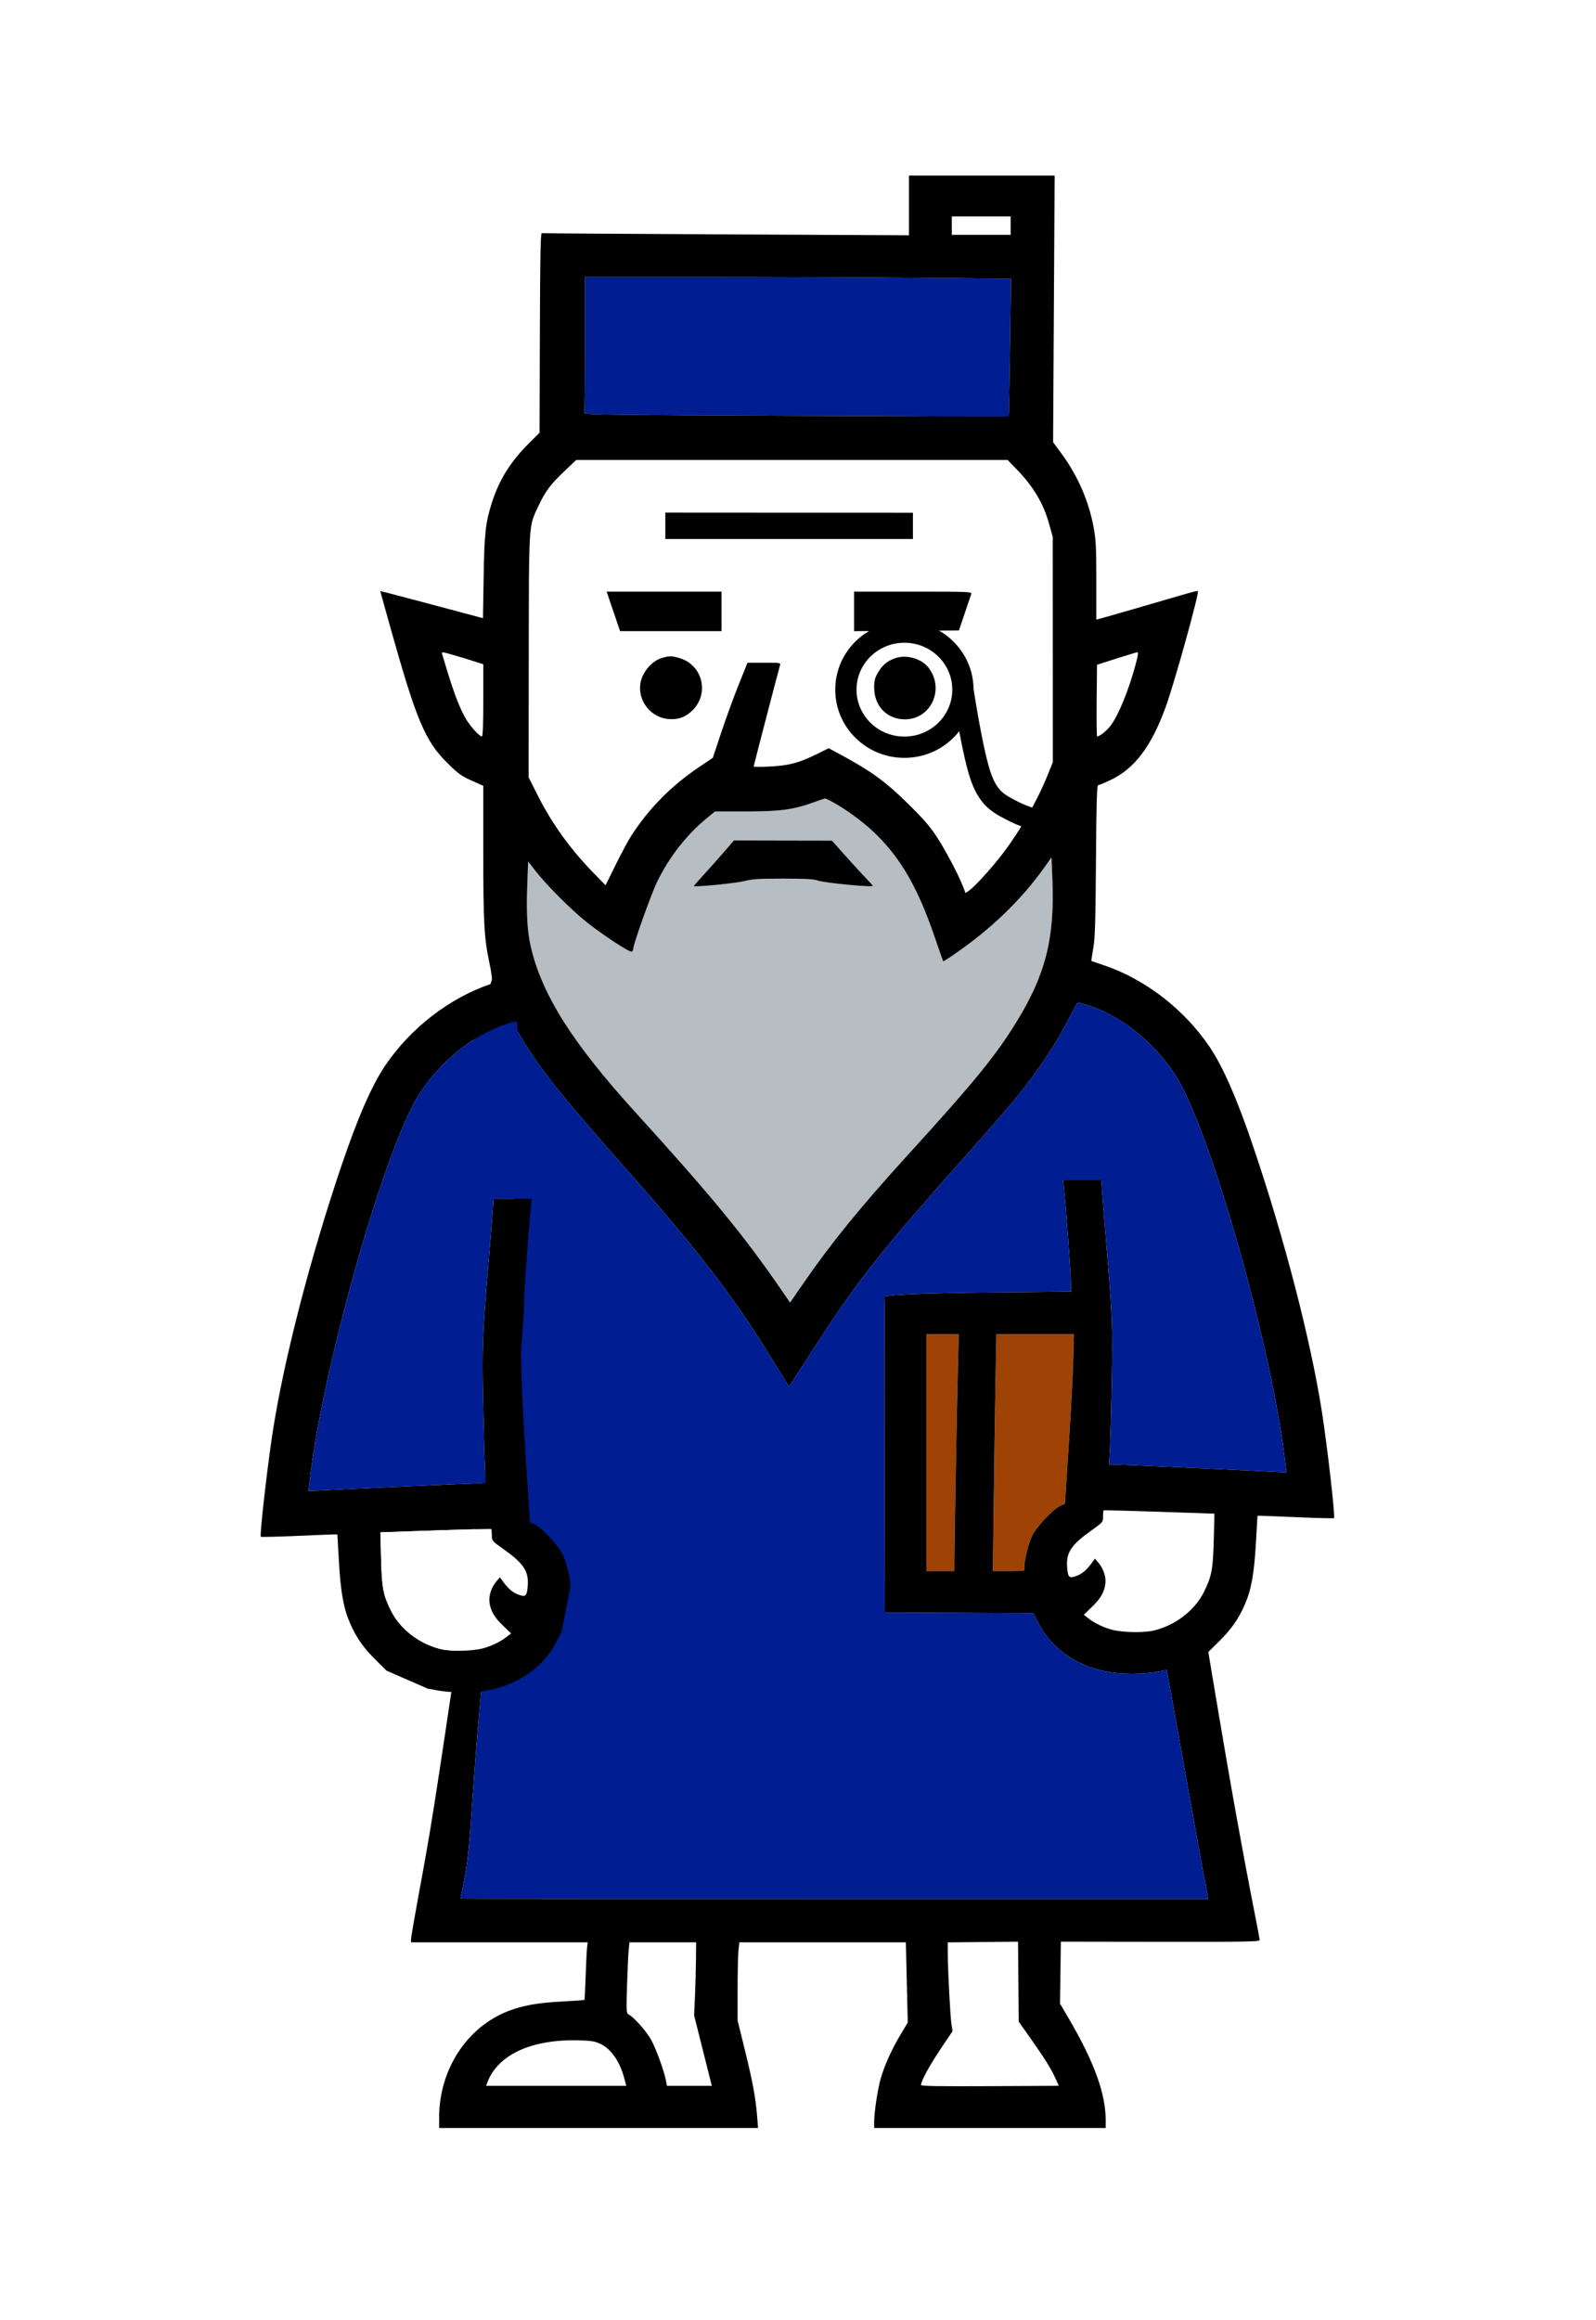
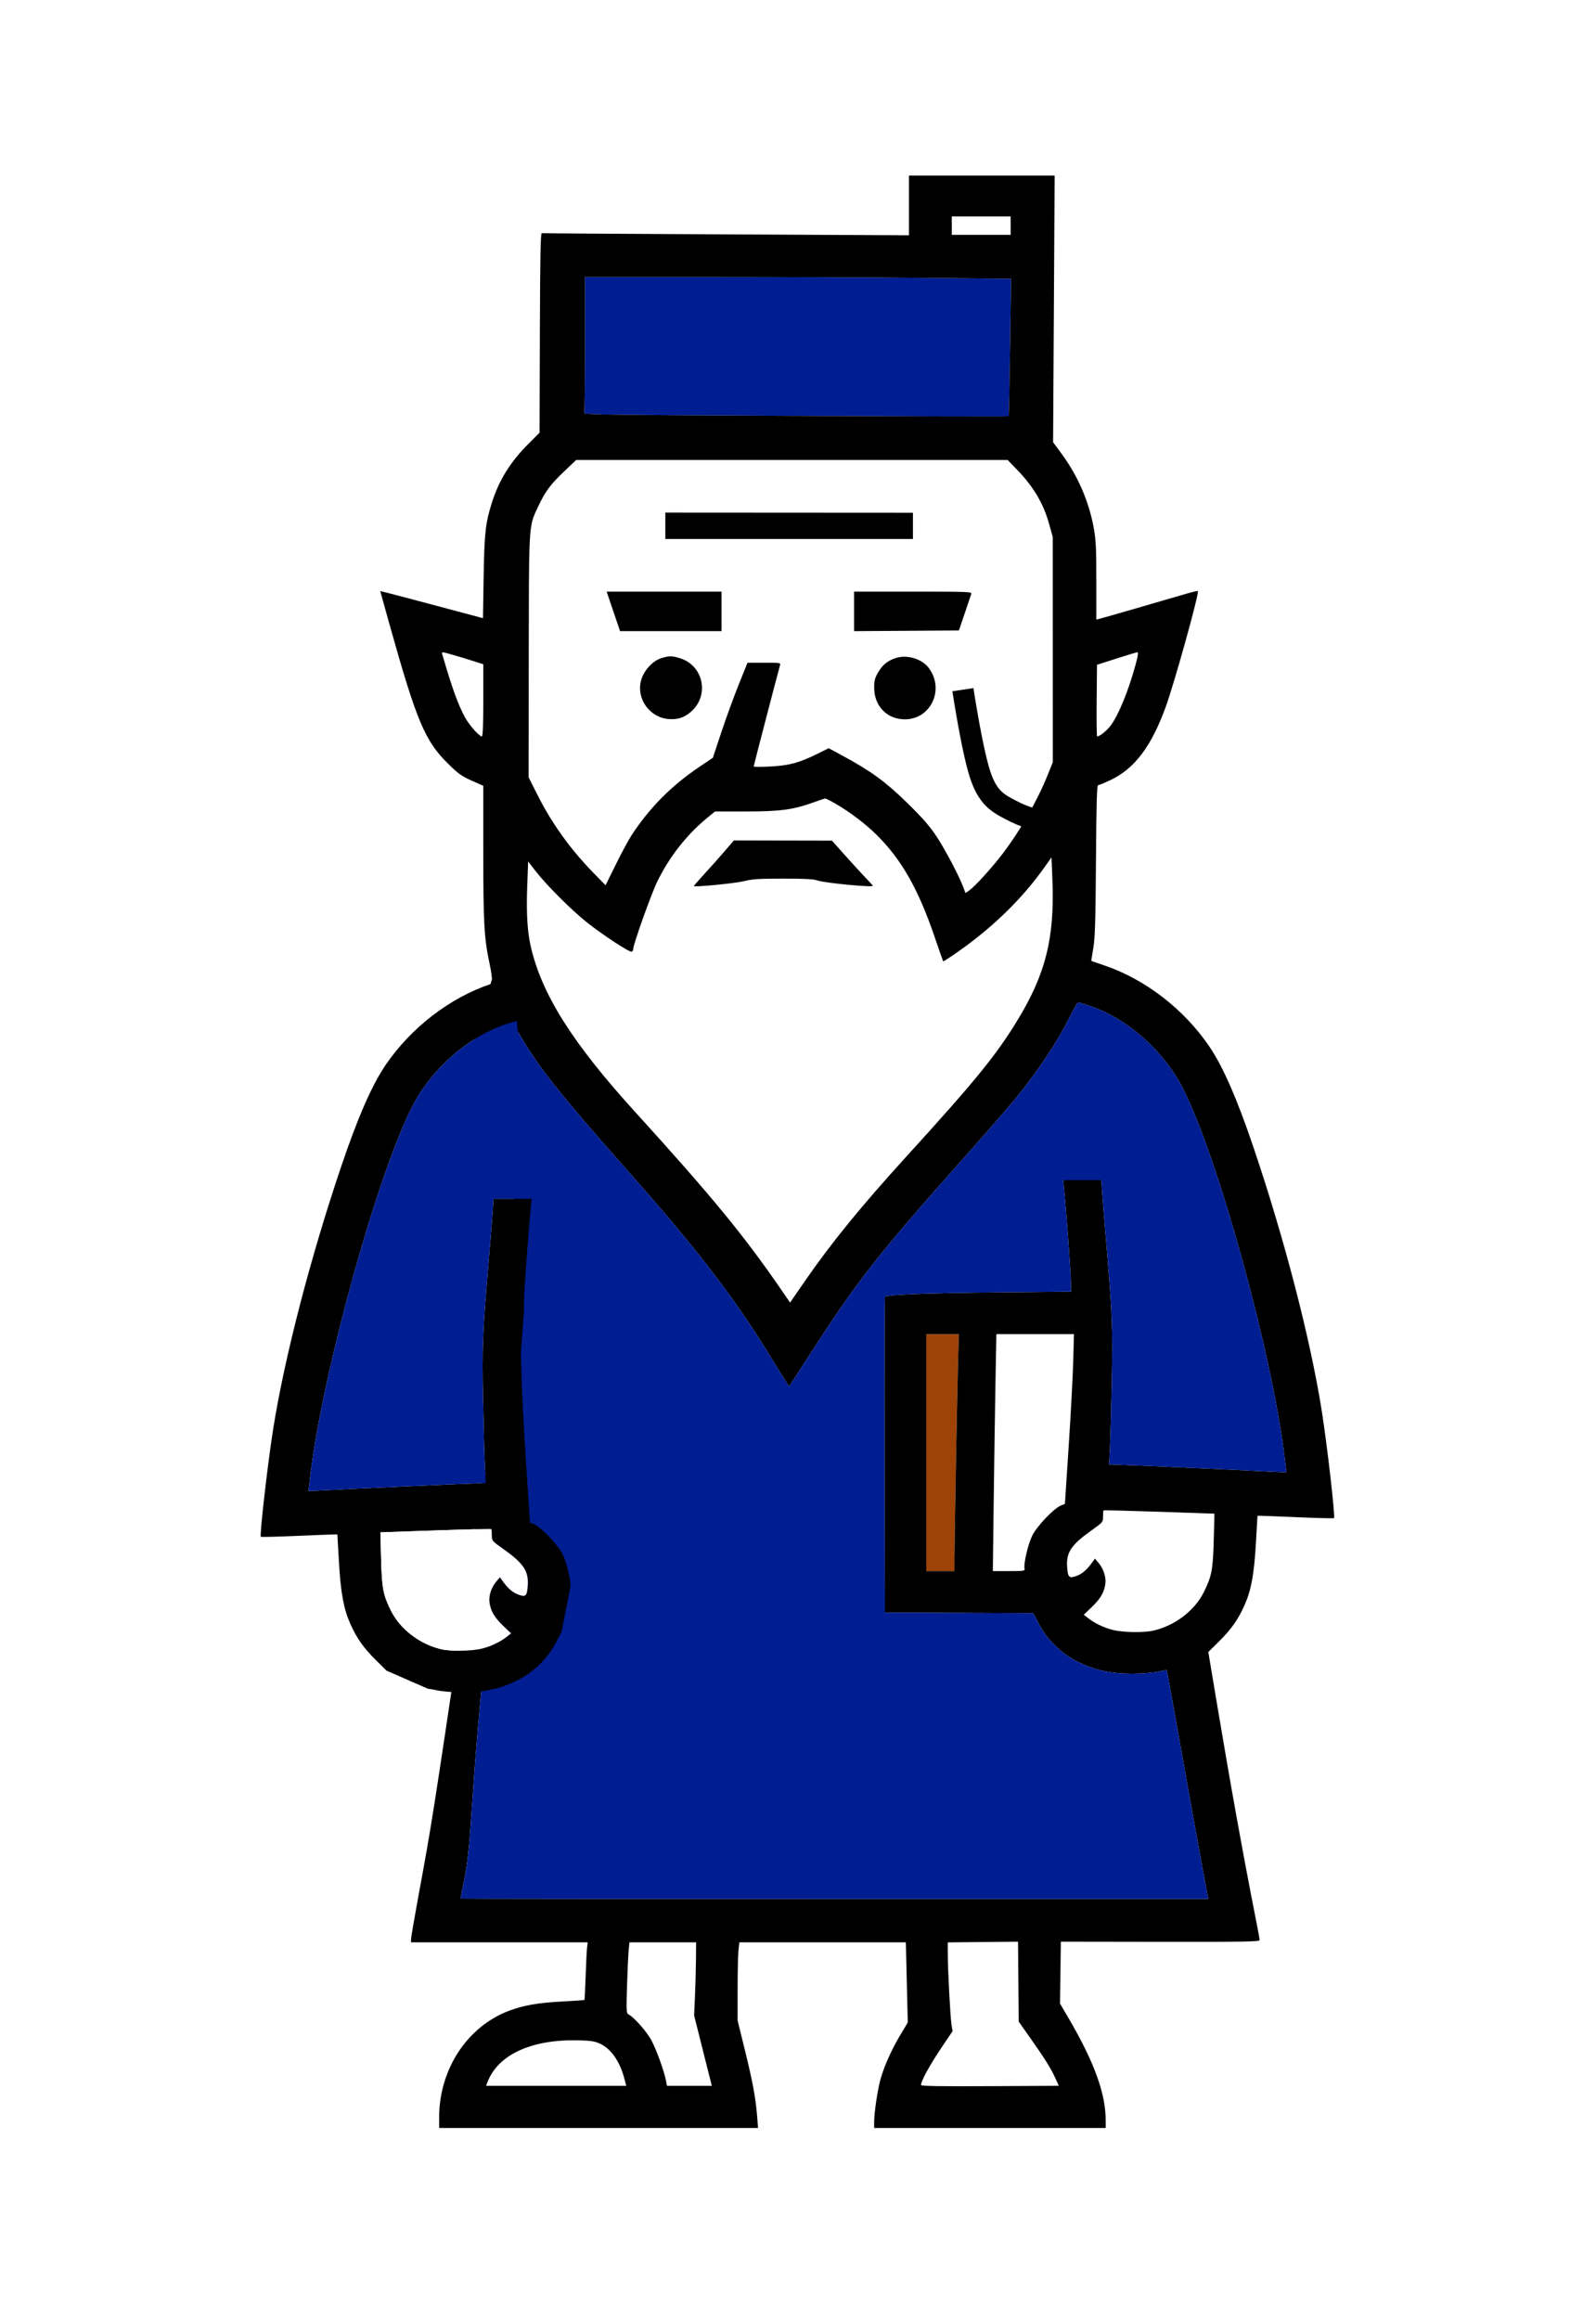
<svg xmlns="http://www.w3.org/2000/svg" width="300" height="436" viewBox="0 0 300 436" fill="none">
  <rect width="300" height="436" fill="white" />
-   <path d="M201.738 255.711C201.664 258.466 201.281 265.644 200.887 271.661L200.171 282.602L199.413 282.91C198.079 283.452 194.916 286.775 194.026 288.569C193.231 290.173 192.361 293.931 192.583 294.798C192.685 295.192 192.425 295.231 189.659 295.231H186.624L186.79 281.934C186.882 274.62 187.03 264.601 187.121 259.669L187.285 250.701H194.578H201.871L201.738 255.711Z" fill="#9E4205" />
  <path d="M180.057 257.195C179.859 264.89 179.414 289.372 179.41 292.819L179.407 295.231H176.766H174.124V272.966V250.701H177.174H180.224L180.057 257.195Z" fill="#9E4205" />
-   <path fill-rule="evenodd" clip-rule="evenodd" d="M157.002 150.996C159.682 152.535 162.756 154.864 164.816 156.916C169.501 161.581 172.613 167.071 175.7 176.114C176.536 178.563 177.252 180.605 177.29 180.652C177.328 180.699 178.511 179.934 179.92 178.952C186.58 174.309 192.165 168.865 196.367 162.922L197.648 161.111L197.818 165.272C198.266 176.234 196.561 183.051 191.173 191.854C187.175 198.383 183.262 203.176 170.377 217.323C161.902 226.628 156.209 233.615 151.287 240.749L148.511 244.775L146.936 242.481C139.898 232.229 133.763 224.761 119.43 209C107.614 196.006 101.878 186.935 99.782 177.928C99.129 175.121 98.917 171.612 99.099 166.646L99.274 161.879L100.658 163.667C102.704 166.31 107.459 171.062 110.336 173.339C113.458 175.81 118.422 179.048 118.768 178.838C118.909 178.752 119.024 178.527 119.024 178.337C119.024 177.478 122.385 168.056 123.537 165.685C125.795 161.037 129.075 156.85 132.938 153.685L134.398 152.488H140.195C146.622 152.488 149.09 152.158 152.893 150.789C153.984 150.396 154.97 150.061 155.085 150.044C155.199 150.028 156.062 150.456 157.002 150.996ZM132.403 164.227C133.525 163.009 135.231 161.094 136.195 159.972L137.948 157.931L147.167 157.95L156.386 157.969L158.848 160.733C160.202 162.253 161.929 164.137 162.685 164.92C163.441 165.702 164.06 166.393 164.06 166.454C164.06 166.791 155.052 165.929 153.715 165.466C152.926 165.192 151.356 165.105 147.212 165.105C142.634 165.105 141.44 165.182 139.846 165.583C138.265 165.981 130.656 166.729 130.432 166.509C130.395 166.472 131.282 165.446 132.403 164.227Z" fill="#B6BDC3" />
  <path d="M173.218 52.214L190.049 52.378L189.866 65.262C189.766 72.348 189.642 78.187 189.59 78.237C189.538 78.288 171.539 78.246 149.591 78.145C114.877 77.984 109.705 77.913 109.827 77.601C109.904 77.403 109.967 71.573 109.967 64.645V52.049L133.176 52.049C145.942 52.049 163.96 52.123 173.218 52.214Z" fill="#001D91" />
  <path fill-rule="evenodd" clip-rule="evenodd" d="M87.952 199.739L92.434 184.144C92.547 184.05 92.358 182.65 92.014 181.033C91.003 176.287 90.846 173.473 90.843 160.176L90.841 147.664L88.642 146.683C86.75 145.84 86.125 145.39 84.178 143.467C79.899 139.244 78.331 135.533 73.373 117.9C72.328 114.183 71.472 111.113 71.472 111.076C71.472 111.04 75.577 112.107 80.593 113.447C85.609 114.788 89.954 115.947 90.249 116.022L90.784 116.161L90.91 108.411C91.045 100.103 91.261 98.197 92.508 94.31C93.84 90.16 95.985 86.734 99.364 83.364L101.422 81.312L101.48 62.536C101.524 48.289 101.61 43.775 101.835 43.817C101.998 43.848 117.593 43.95 136.492 44.043L170.853 44.214V38.607V33H184.547H198.242L198.097 58.048L197.951 83.096L199.498 85.199C202.603 89.421 204.658 94.137 205.58 99.158C206.001 101.448 206.077 102.972 206.077 109.142V116.423L206.768 116.253C207.441 116.087 217.478 113.191 222.552 111.699C223.934 111.293 225.109 111.005 225.165 111.059C225.47 111.36 220.785 128.246 219.131 132.805C216.431 140.249 213.285 144.425 208.756 146.578C207.643 147.107 206.592 147.54 206.421 147.54C206.179 147.54 206.087 150.671 206.009 161.703C205.926 173.297 205.834 176.291 205.499 178.206C205.275 179.493 205.115 180.56 205.144 180.577C205.173 180.594 206.264 180.97 207.57 181.412C215.269 184.018 222.543 189.629 227.318 196.647C229.873 200.402 232.536 206.492 235.648 215.696C241.475 232.93 246.333 251.69 248.458 265.173C249.48 271.653 251.008 285.026 250.755 285.274C250.684 285.344 247.707 285.275 244.139 285.12C240.571 284.965 237.363 284.839 237.01 284.84L236.369 284.84L236.073 289.974C235.736 295.812 235.198 298.763 233.954 301.592C232.773 304.278 231.448 306.162 229.123 308.46L227.127 310.434L228.574 319.098C231.229 334.997 233.745 348.971 236.025 360.472C236.436 362.544 236.771 364.393 236.771 364.581C236.771 364.869 233.839 364.919 218.09 364.897L199.409 364.87L199.329 370.684L199.249 376.497L200.915 379.342C205.669 387.463 207.838 393.44 207.838 398.424V399.876H186.075H164.312L164.317 398.701C164.324 396.903 164.985 392.534 165.543 390.593C166.252 388.13 167.617 385.099 169.237 382.391L170.632 380.06L170.453 372.527L170.273 364.994H154.623H138.972L138.81 366.515C138.721 367.351 138.649 370.659 138.649 373.866V379.696L140.023 385.271C141.487 391.208 142.045 394.228 142.321 397.711L142.492 399.876H112.517H82.543V397.929C82.543 388.891 87.787 380.853 95.626 377.876C98.392 376.826 101.03 376.362 105.664 376.111C107.933 375.988 109.823 375.856 109.863 375.816C109.903 375.776 110.004 373.743 110.087 371.297C110.169 368.851 110.291 366.432 110.356 365.922L110.476 364.994H93.868H77.259V364.417C77.259 364.1 77.874 360.51 78.624 356.439C81.144 342.779 81.319 341.668 87.188 302.158C88.492 293.381 89.792 284.476 90.077 282.367C90.362 280.258 90.655 278.18 90.728 277.75L96.151 271.661C87.98 328.199 89.332 342.745 87.329 352.872C86.911 354.981 86.57 356.734 86.569 356.768C86.569 356.802 118.195 356.83 156.85 356.83H227.132L226.411 353.058C225.701 349.345 223.208 335.535 220.659 321.206C219.946 317.193 219.337 313.882 219.306 313.85C219.276 313.818 218.466 313.955 217.507 314.155C216.548 314.355 214.461 314.519 212.87 314.519C208.93 314.521 205.972 313.897 202.85 312.406C199.642 310.875 196.899 308.254 195.295 305.19L194.228 303.151L180.273 303.087L166.318 303.023L166.258 273.42C166.225 257.137 166.26 243.755 166.334 243.682C166.74 243.282 174.332 242.98 187.018 242.857L201.296 242.719L201.294 241.205C201.292 239.226 200.396 227.043 199.933 222.684L199.834 221.757H203.426H207.018L207.19 224.292C207.285 225.687 207.633 230.001 207.964 233.879C209.081 246.968 209.18 249.486 208.983 259.607C208.88 264.845 208.722 270.495 208.632 272.162L208.467 275.193L209.096 275.194C210.246 275.196 236.856 276.405 239.35 276.569C240.699 276.658 241.803 276.687 241.803 276.634C241.803 276.581 241.63 275.15 241.419 273.453C238.967 253.762 228.975 217.637 222.365 204.563C218.765 197.443 211.845 191.331 204.722 188.98C203.689 188.638 202.75 188.368 202.636 188.379C202.522 188.389 201.778 189.697 200.983 191.285C198.664 195.92 195.103 201.266 190.904 206.419C189.739 207.848 185.965 212.19 182.517 216.067C164.631 236.181 161.319 240.394 151.981 254.907C150.012 257.968 148.374 260.503 148.342 260.539C148.31 260.576 146.943 258.405 145.304 255.715C138.218 244.083 131.463 235.243 118.236 220.294C104.88 205.199 101.061 200.364 97.306 193.802C96.799 192.917 96.28 192.035 96.151 191.84C95.585 190.984 90.679 195.711 87.952 199.739ZM189.974 42.401V44.132H184.439H178.904V42.401V40.669H184.439H189.974V42.401ZM173.218 52.214L190.049 52.378L189.866 65.262C189.766 72.348 189.642 78.187 189.59 78.237C189.538 78.288 171.539 78.246 149.591 78.145C114.877 77.984 109.705 77.913 109.827 77.601C109.904 77.403 109.967 71.573 109.967 64.645V52.049L133.176 52.049C145.942 52.049 163.96 52.123 173.218 52.214ZM191.169 88.26C194.299 91.499 196.135 94.615 197.226 98.538L197.885 100.908L197.892 122.059L197.9 143.211L196.96 145.561C195.014 150.426 191.806 156.042 188.481 160.405C186.453 163.066 183.278 166.559 182.204 167.311L181.484 167.815L181.039 166.645C180.193 164.419 177.638 159.594 175.985 157.098C174.733 155.208 173.386 153.673 170.513 150.862C166.461 146.896 163.723 144.901 158.344 141.991L155.773 140.601L153.564 141.692C150.195 143.355 148.304 143.859 144.75 144.042C143.054 144.129 141.668 144.123 141.668 144.029C141.668 143.879 146.182 126.543 146.599 125.09C146.758 124.534 146.754 124.533 143.634 124.533H140.509L138.838 128.691C137.919 130.977 136.453 134.998 135.58 137.625L133.994 142.402L131.478 144.093C126.175 147.658 122.047 151.83 118.645 157.065C118.115 157.881 116.814 160.306 115.754 162.454L113.828 166.358L111.706 164.185C107.2 159.571 103.751 154.786 101.023 149.364L99.363 146.063L99.39 123.374C99.391 122.614 99.391 121.878 99.392 121.164C99.413 102.201 99.416 99.352 100.391 96.873C100.564 96.435 100.766 96.009 101.005 95.507C101.056 95.4 101.108 95.29 101.162 95.175C102.511 92.318 103.435 91.07 106.03 88.6L108.305 86.436H148.856H189.407L191.169 88.26ZM125.062 98.801V101.279H148.335H171.608V98.814V96.35L148.335 96.336L125.062 96.322V98.801ZM115.291 114.885L116.552 118.596H126.091H135.63V114.885V111.174H124.83H114.03L115.291 114.885ZM160.538 114.888V118.602L170.391 118.537L180.244 118.472L181.338 115.256C181.94 113.488 182.495 111.845 182.572 111.607C182.704 111.199 182.07 111.174 171.625 111.174H160.538V114.888ZM85.157 123.064C86.141 123.344 87.823 123.854 88.895 124.197L90.845 124.821V131.604C90.845 136.077 90.757 138.387 90.587 138.387C90.076 138.387 88.187 136.253 87.394 134.78C86.058 132.298 85.064 129.543 83.139 122.987C82.98 122.446 82.991 122.447 85.157 123.064ZM213.47 124.843C212.132 129.764 210.309 134.241 208.806 136.3C208.094 137.274 206.722 138.387 206.232 138.387C206.142 138.387 206.099 135.358 206.135 131.655L206.202 124.923L209.851 123.752C211.857 123.107 213.632 122.574 213.795 122.567C213.998 122.558 213.895 123.278 213.47 124.843ZM124.335 123.668C122.921 124.102 121.47 125.497 120.771 127.095C119.219 130.641 121.761 134.799 125.674 135.118C127.394 135.258 128.643 134.846 129.916 133.719C133.431 130.605 132.203 124.975 127.721 123.66C126.235 123.224 125.78 123.225 124.335 123.668ZM168.423 123.639C166.869 124.135 165.893 124.923 165.061 126.349C164.444 127.407 164.317 127.901 164.319 129.234C164.326 132.695 166.736 135.171 170.098 135.171C175.022 135.171 177.627 129.451 174.524 125.451C173.24 123.795 170.489 122.978 168.423 123.639ZM157.002 150.996C159.682 152.535 162.756 154.864 164.816 156.916C169.501 161.581 172.613 167.071 175.7 176.114C176.536 178.563 177.252 180.605 177.29 180.652C177.328 180.699 178.511 179.934 179.92 178.952C186.58 174.309 192.165 168.865 196.367 162.922L197.648 161.111L197.818 165.272C198.266 176.234 196.561 183.051 191.173 191.854C187.175 198.383 183.262 203.176 170.377 217.323C161.902 226.628 156.209 233.615 151.287 240.749L148.511 244.775L146.936 242.481C139.898 232.229 133.763 224.761 119.43 209C107.614 196.006 101.878 186.935 99.782 177.928C99.129 175.121 98.917 171.612 99.099 166.646L99.274 161.879L100.658 163.667C102.704 166.31 107.459 171.062 110.336 173.339C113.458 175.81 118.422 179.048 118.768 178.838C118.909 178.752 119.024 178.527 119.024 178.337C119.024 177.478 122.385 168.056 123.537 165.685C125.795 161.037 129.075 156.85 132.938 153.685L134.398 152.488H140.195C146.622 152.488 149.09 152.158 152.893 150.789C153.984 150.396 154.97 150.061 155.085 150.044C155.199 150.028 156.062 150.456 157.002 150.996ZM136.195 159.972C135.231 161.094 133.525 163.009 132.403 164.227C131.282 165.446 130.395 166.472 130.432 166.509C130.656 166.729 138.265 165.981 139.846 165.583C141.44 165.182 142.634 165.105 147.212 165.105C151.356 165.105 152.926 165.192 153.715 165.466C155.052 165.929 164.06 166.791 164.06 166.454C164.06 166.393 163.441 165.702 162.685 164.92C161.929 164.137 160.202 162.253 158.848 160.733L156.386 157.969L147.167 157.95L137.948 157.931L136.195 159.972ZM180.057 257.195C179.859 264.89 179.414 289.372 179.41 292.819L179.407 295.231H176.766H174.124V272.966V250.701H177.174H180.224L180.057 257.195ZM201.738 255.711C201.664 258.466 201.281 265.644 200.887 271.661L200.171 282.602L199.413 282.91C198.079 283.452 194.916 286.775 194.026 288.569C193.231 290.173 192.361 293.931 192.583 294.798C192.685 295.192 192.425 295.231 189.659 295.231H186.624L186.79 281.934C186.882 274.62 187.03 264.601 187.121 259.669L187.285 250.701H194.578H201.871L201.738 255.711ZM228.149 289.403C228.005 294.94 227.764 296.203 226.291 299.171C224.574 302.628 220.924 305.434 216.895 306.395C215.019 306.842 211.101 306.78 209.122 306.273C207.426 305.838 205.688 304.997 204.458 304.016L203.72 303.427L205.225 301.989C206.876 300.411 207.595 299.155 207.782 297.526C207.924 296.285 207.39 294.723 206.448 293.623L205.813 292.881L205.379 293.493C204.358 294.933 203.466 295.72 202.405 296.119C200.966 296.659 200.734 296.45 200.59 294.484C200.387 291.724 201.339 290.299 205.236 287.533C207.302 286.067 207.335 286.027 207.335 284.989C207.335 284.408 207.381 283.887 207.439 283.83C207.496 283.774 212.208 283.888 217.91 284.084L228.279 284.441L228.149 289.403ZM193.696 383.021C196.386 386.833 197.585 388.756 198.4 390.568L199.022 391.951L186.069 392.017C176.393 392.066 173.117 392.01 173.117 391.797C173.117 391.082 174.749 388.089 176.803 385.032L179.048 381.693L178.855 380.456C178.623 378.972 178.16 370.198 178.154 367.163L178.149 365.002L184.754 364.936L191.358 364.87L191.425 372.383L191.491 379.896L193.696 383.021ZM130.821 368.272C130.805 370.075 130.72 373.164 130.632 375.137L130.472 378.724L132.136 385.342L133.801 391.959H129.585H125.37L125.195 391.032C124.841 389.154 123.276 384.861 122.353 383.235C121.44 381.626 119.159 379.068 118.176 378.551C117.729 378.316 117.713 378.024 117.866 373.071C117.956 370.193 118.094 367.199 118.174 366.416L118.319 364.994H124.584H130.849L130.821 368.272ZM112.804 384.04C114.851 384.991 116.496 387.347 117.342 390.537L117.718 391.959H104.54H91.361L91.622 391.279C93.621 386.066 99.956 383.169 108.835 383.408C111.078 383.468 111.83 383.588 112.804 384.04Z" fill="black" />
  <path fill-rule="evenodd" clip-rule="evenodd" d="M222.365 204.563C218.765 197.443 211.845 191.331 204.722 188.98C203.689 188.638 202.75 188.368 202.636 188.379C202.522 188.389 201.778 189.697 200.983 191.285C198.664 195.92 195.103 201.266 190.904 206.419C189.739 207.848 185.965 212.19 182.517 216.067C164.631 236.181 161.319 240.394 151.981 254.907C150.012 257.968 148.374 260.503 148.342 260.539C148.31 260.576 146.943 258.405 145.304 255.715C138.218 244.083 131.463 235.243 118.236 220.294C104.88 205.199 101.061 200.364 97.306 193.802C96.799 192.917 96.28 192.035 96.151 191.84C95.585 190.984 90.679 195.711 87.952 199.739L98 217.113L95 219.079C96.962 219.177 96.097 221.085 96.151 221.138C96.376 221.36 97.474 227.223 95.492 240.749C94.326 248.709 97.4 263.021 96.151 271.661C87.98 328.199 89.332 342.745 87.329 352.872C86.911 354.981 86.57 356.734 86.569 356.768C86.569 356.802 118.195 356.83 156.85 356.83H227.132L226.411 353.058C225.701 349.345 223.208 335.535 220.659 321.206C219.946 317.193 219.337 313.882 219.306 313.85C219.276 313.818 218.466 313.955 217.507 314.155C216.548 314.355 214.461 314.519 212.87 314.519C208.93 314.521 205.972 313.897 202.85 312.406C199.642 310.875 196.899 308.254 195.295 305.19L194.228 303.151L180.273 303.087L166.318 303.023L166.258 273.42C166.225 257.137 166.26 243.755 166.334 243.682C166.74 243.282 174.332 242.98 187.018 242.857L201.296 242.719L201.294 241.205C201.292 239.226 200.396 227.043 199.933 222.684L199.834 221.757H203.426H207.018L207.19 224.292C207.285 225.687 207.633 230.001 207.964 233.879C209.081 246.968 209.18 249.486 208.983 259.607C208.88 264.845 208.722 270.495 208.632 272.162L208.467 275.193L209.096 275.194C210.246 275.196 236.856 276.405 239.35 276.569C240.699 276.658 241.803 276.687 241.803 276.634C241.803 276.581 241.63 275.15 241.419 273.453C238.967 253.762 228.975 217.637 222.365 204.563Z" fill="#001D91" />
  <path fill-rule="evenodd" clip-rule="evenodd" d="M70.66 311.965L72.656 313.938L80.477 317.355C80.507 317.323 81.317 317.46 82.276 317.66C83.235 317.86 85.322 318.023 86.913 318.024C90.853 318.025 93.811 317.402 96.933 315.911C100.141 314.379 102.884 311.759 104.488 308.695L105.555 306.656L107.184 298.38L107.199 298.302C107.422 297.436 106.552 293.677 105.757 292.074C104.867 290.279 101.704 286.957 100.37 286.415L99.612 286.107L98.895 275.166C98.502 269.148 98.119 261.971 98.045 259.215L97.912 254.206L98.487 246.224L98.489 244.71C98.491 242.731 99.387 230.548 99.85 226.189L99.948 225.261H96.357H92.765L92.593 227.797C92.498 229.192 92.15 233.505 91.819 237.383C90.702 250.473 90.603 252.991 90.8 263.112C90.903 268.35 91.061 274 91.151 275.667L91.316 278.698L90.687 278.699C89.537 278.7 62.926 279.91 60.433 280.073C59.084 280.162 57.98 280.191 57.98 280.139C57.98 280.086 58.153 278.655 58.364 276.958C60.816 257.267 70.808 221.142 77.418 208.068C81.018 200.947 87.938 194.835 95.061 192.484C96.094 192.143 97.033 191.873 97.147 191.883L94.639 184.082C94.61 184.099 93.519 184.475 92.213 184.916C84.513 187.523 77.24 193.134 72.465 200.151C69.91 203.907 67.247 209.996 64.135 219.2C58.308 236.435 53.45 255.195 51.325 268.678C50.303 275.158 48.775 288.53 49.028 288.779C49.099 288.849 52.076 288.779 55.644 288.625C59.212 288.47 62.42 288.344 62.773 288.344L63.414 288.345L63.71 293.478C64.047 299.317 64.585 302.268 65.829 305.097C67.01 307.783 68.335 309.666 70.66 311.965ZM71.634 292.907C71.778 298.444 72.019 299.708 73.492 302.675C75.21 306.133 78.859 308.939 82.888 309.899C84.764 310.346 88.682 310.285 90.661 309.778C92.357 309.343 94.095 308.501 95.325 307.521L96.063 306.932L94.558 305.493C92.907 303.915 92.188 302.66 92.001 301.031C91.859 299.79 92.392 298.227 93.335 297.127L93.97 296.385L94.404 296.998C95.425 298.437 96.317 299.225 97.378 299.623C98.817 300.164 99.049 299.955 99.193 297.988C99.396 295.229 98.444 293.804 94.547 291.038C92.481 289.572 92.448 289.532 92.448 288.493C92.448 287.913 92.402 287.392 92.344 287.335C92.287 287.278 87.575 287.392 81.873 287.589L71.504 287.946L71.634 292.907Z" fill="black" />
  <path d="M77.418 208.068C81.018 200.947 87.938 194.835 95.061 192.484C96.094 192.143 97.033 191.873 97.147 191.883L99.948 225.261H96.357H92.765L92.593 227.797C92.498 229.192 92.15 233.505 91.819 237.383C90.702 250.473 90.603 252.991 90.8 263.112C90.903 268.35 91.061 274 91.151 275.667L91.316 278.698L90.687 278.699C89.537 278.7 62.926 279.91 60.433 280.073C59.084 280.162 57.98 280.191 57.98 280.139C57.98 280.086 58.153 278.655 58.364 276.958C60.816 257.267 70.808 221.142 77.418 208.068Z" fill="#001D91" />
  <path d="M71.634 292.907C71.778 298.444 72.019 299.708 73.492 302.675C75.21 306.133 78.859 308.939 82.888 309.899C84.764 310.346 88.682 310.285 90.661 309.778C92.357 309.343 94.095 308.501 95.325 307.521L96.063 306.932L94.558 305.493C92.907 303.915 92.188 302.66 92.001 301.031C91.859 299.79 92.392 298.227 93.335 297.127L93.97 296.385L94.404 296.998C95.425 298.437 96.317 299.225 97.378 299.623C98.817 300.164 99.049 299.955 99.193 297.988C99.396 295.229 98.444 293.804 94.547 291.038C92.481 289.572 92.448 289.532 92.448 288.493C92.448 287.913 92.402 287.392 92.344 287.335C92.287 287.278 87.575 287.392 81.873 287.589L71.504 287.946L71.634 292.907Z" fill="white" />
-   <ellipse cx="170" cy="129.597" rx="11" ry="10.816" stroke="black" stroke-width="4" />
  <path d="M181 129.602C181 129.602 182.864 142.029 184.5 146.317C186 150.25 187.801 151.106 191 152.708C191.937 153.178 193.5 153.692 193.5 153.692" stroke="black" stroke-width="4" />
</svg>